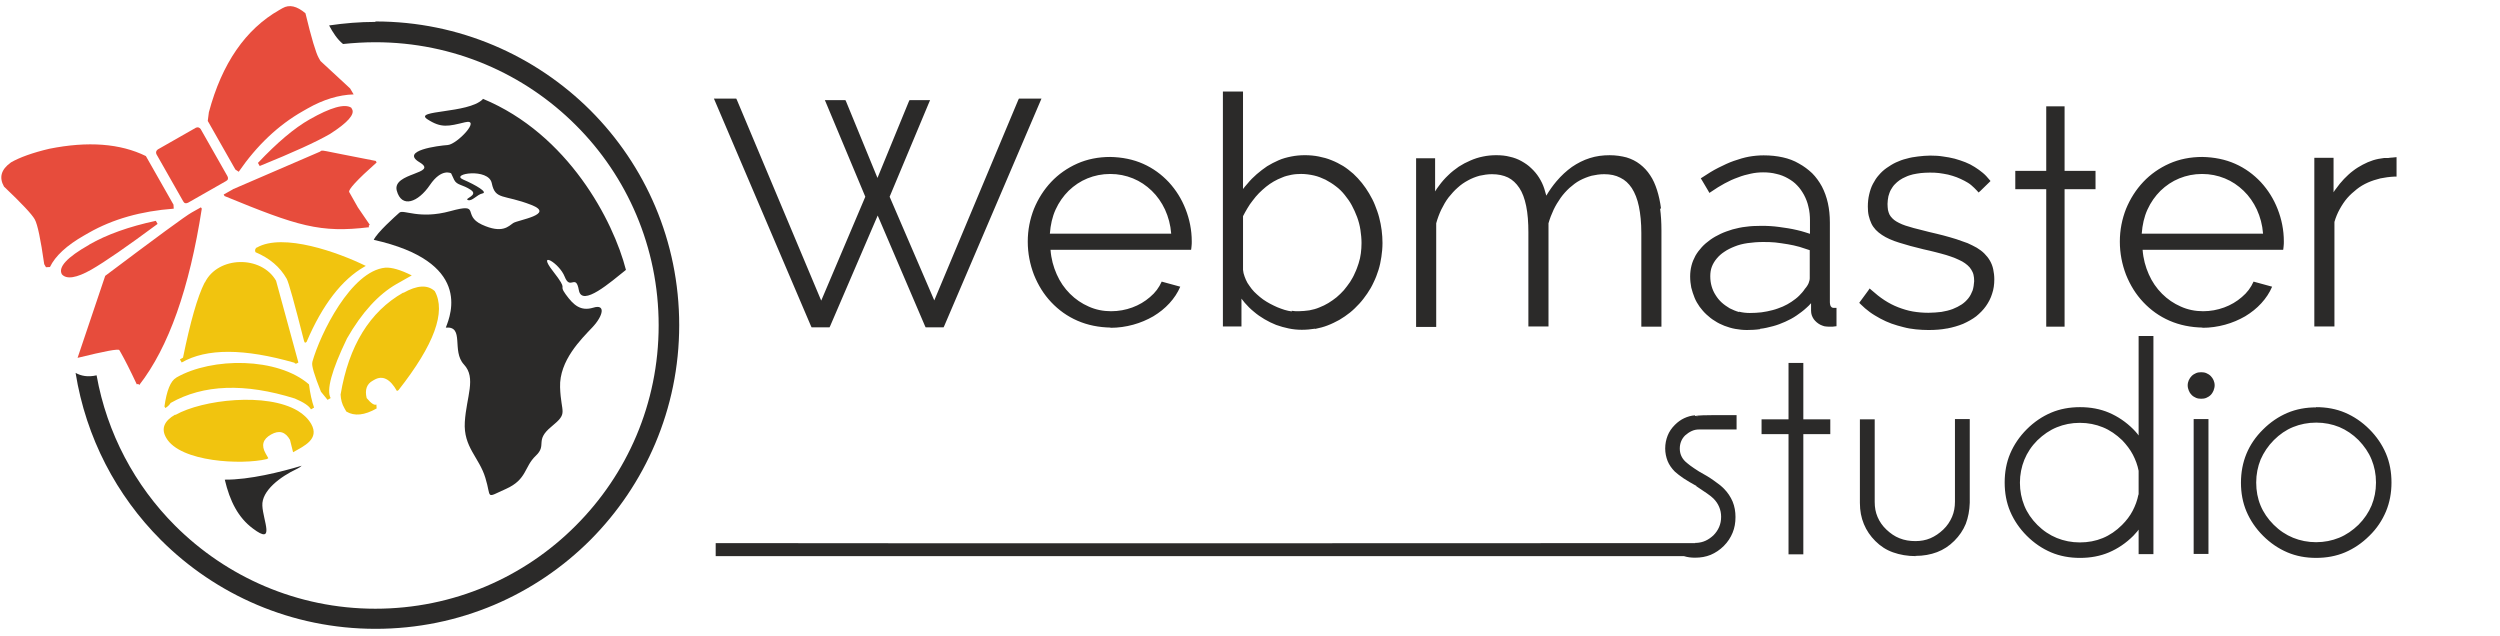
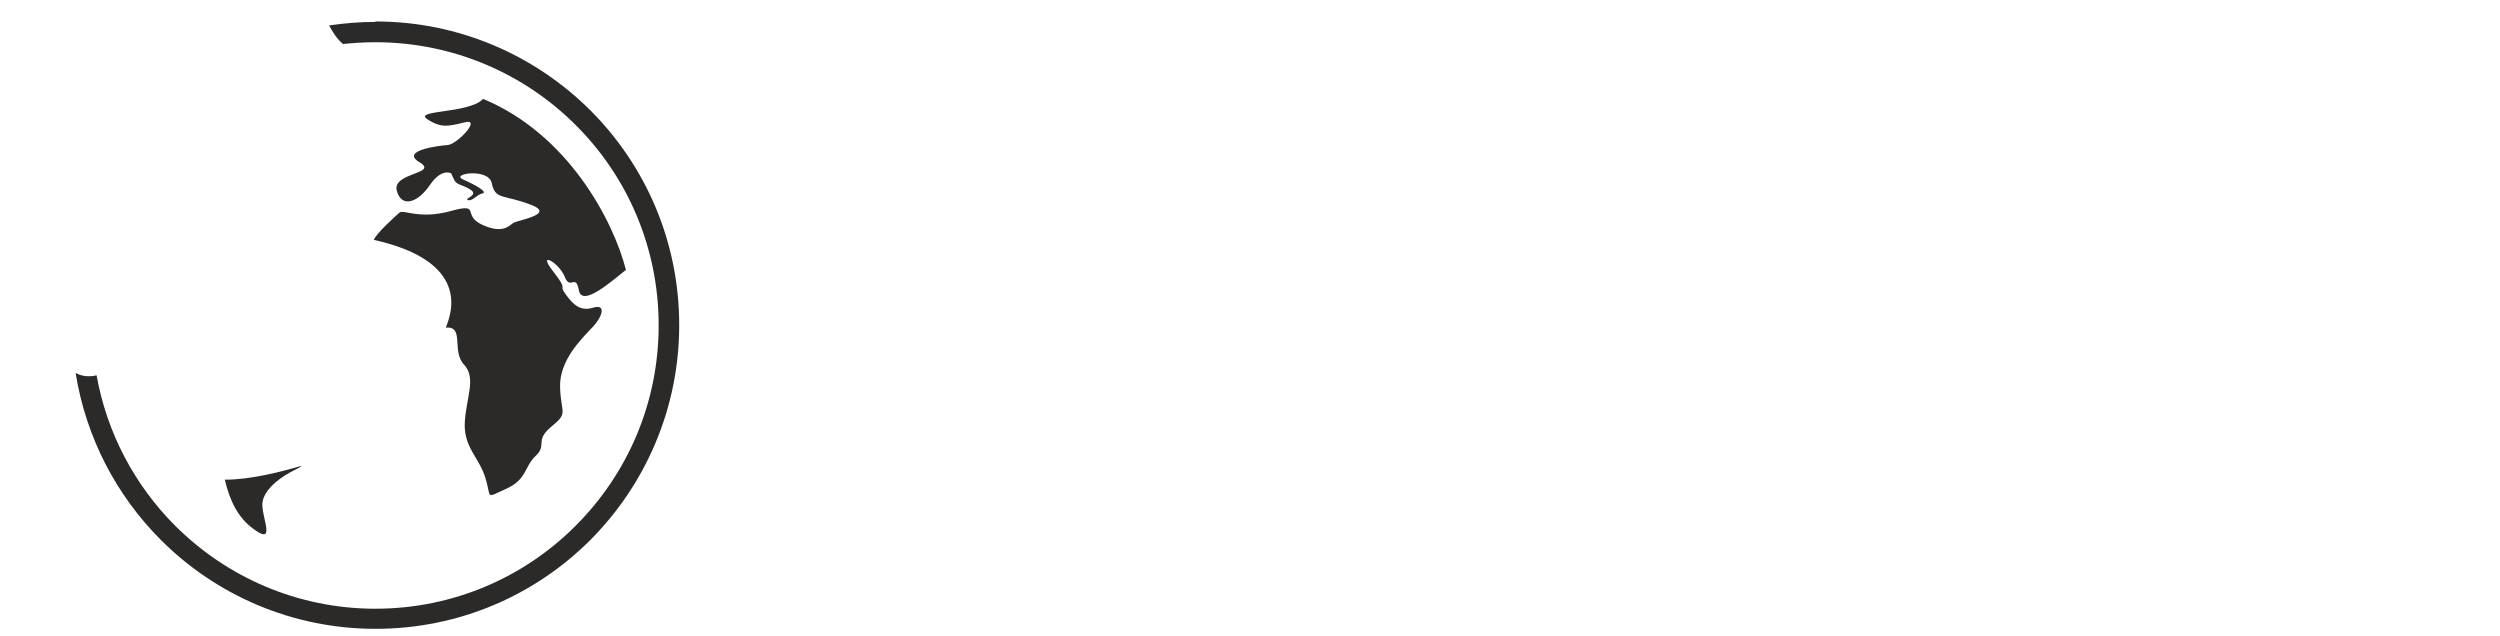
<svg xmlns="http://www.w3.org/2000/svg" xml:space="preserve" width="110px" height="28px" style="shape-rendering:geometricPrecision; text-rendering:geometricPrecision; image-rendering:optimizeQuality; fill-rule:evenodd; clip-rule:evenodd" viewBox="0 0 11.311 2.847">
  <defs>
    <style type="text/css">
   
    .fil0 {fill:none}
    .fil1 {fill:#2B2A29;fill-rule:nonzero}
    .fil2 {fill:#E74C3C;fill-rule:nonzero}
    .fil3 {fill:#F1C40F;fill-rule:nonzero}
   
  </style>
  </defs>
  <g id="Слой_x0020_1">
    <g id="_594791496">
-       <rect id="_597013440" class="fil0" width="11.311" height="2.847" />
      <path id="_597012936" class="fil1" d="M2.185 0.431c0.386,0.16 0.59,0.552 0.647,0.774 -0.068,0.054 -0.199,0.17 -0.213,0.092 -0.014,-0.078 -0.039,0.003 -0.064,-0.061 -0.025,-0.064 -0.128,-0.121 -0.053,-0.025 0.075,0.096 0.021,0.054 0.057,0.104 0.036,0.05 0.068,0.078 0.125,0.061 0.057,-0.018 0.046,0.036 -0.004,0.089 -0.05,0.053 -0.15,0.15 -0.146,0.271 0.004,0.121 0.039,0.114 -0.039,0.178 -0.078,0.064 -0.018,0.082 -0.071,0.132 -0.053,0.05 -0.039,0.107 -0.135,0.15 -0.096,0.043 -0.064,0.043 -0.093,-0.05 -0.028,-0.093 -0.1,-0.139 -0.093,-0.253 0.007,-0.114 0.053,-0.199 -0.004,-0.26 -0.057,-0.061 0.004,-0.174 -0.082,-0.167 0.025,-0.063 0.116,-0.298 -0.326,-0.397 0.015,-0.033 0.097,-0.106 0.116,-0.123 0.019,-0.016 0.089,0.032 0.231,-0.007 0.142,-0.039 0.05,0.018 0.142,0.061 0.093,0.043 0.121,0.007 0.142,-0.007 0.021,-0.014 0.192,-0.039 0.082,-0.082 -0.126,-0.049 -0.163,-0.021 -0.179,-0.098 -0.014,-0.071 -0.19,-0.043 -0.13,-0.017 0.06,0.026 0.113,0.058 0.088,0.063 -0.025,0.005 -0.047,0.037 -0.066,0.03 -0.019,-0.007 0.05,-0.021 0.013,-0.046 -0.037,-0.025 -0.062,-0.02 -0.075,-0.045 -0.012,-0.025 -0.014,-0.03 -0.014,-0.03 0,0 -0.043,-0.025 -0.096,0.053 -0.053,0.078 -0.128,0.107 -0.15,0.025 -0.021,-0.082 0.192,-0.075 0.103,-0.128 -0.089,-0.053 0.085,-0.075 0.128,-0.078 0.043,-0.004 0.153,-0.121 0.078,-0.103 -0.075,0.018 -0.107,0.028 -0.171,-0.014 -0.063,-0.042 0.184,-0.025 0.25,-0.089l-2.90814e-005 2.90814e-005zm-1.168 1.723c0.023,0.098 0.061,0.172 0.127,0.221 0.103,0.078 0.046,-0.036 0.043,-0.103 -0.004,-0.068 0.082,-0.132 0.157,-0.167 0.009,-0.004 0.016,-0.009 0.021,-0.014 -0.093,0.028 -0.237,0.064 -0.347,0.063l2.90814e-005 0zm0.682 -2.073c0.379,0 0.723,0.154 0.972,0.402 0.249,0.249 0.402,0.592 0.402,0.972 0,0.379 -0.154,0.723 -0.402,0.972 -0.249,0.249 -0.592,0.402 -0.972,0.402 -0.379,0 -0.723,-0.154 -0.971,-0.402 -0.201,-0.201 -0.339,-0.463 -0.386,-0.756 0.025,0.014 0.056,0.02 0.095,0.011l2.90814e-005 0c0.047,0.263 0.174,0.499 0.355,0.68 0.232,0.232 0.553,0.376 0.906,0.376 0.354,0 0.675,-0.143 0.907,-0.376 0.232,-0.232 0.375,-0.552 0.375,-0.906 0,-0.354 -0.143,-0.675 -0.375,-0.906 -0.232,-0.232 -0.553,-0.375 -0.907,-0.375 -0.049,0 -0.098,0.003 -0.146,0.008 -0.026,-0.021 -0.046,-0.052 -0.063,-0.084 0.068,-0.01 0.138,-0.016 0.209,-0.016z" />
-       <path id="_597012984" class="fil1" d="M3.716 1.343l0.199 -0.469 -0.177 -0.423 -0.006 -0.014 0.015 0 0.071 0 0.007 0 0.003 0.006 0.142 0.346 0.142 -0.346 0.003 -0.006 0.007 0 0.071 0 0.015 0 -0.006 0.014 -0.177 0.423 0.202 0.469 0.38 -0.907 0.003 -0.006 0.007 0 0.08 0 0.015 0 -0.006 0.014 -0.434 1.015 -0.003 0.006 -0.007 0 -0.067 0 -0.007 0 -0.003 -0.006 -0.214 -0.5 -0.215 0.5 -0.003 0.006 -0.007 0 -0.067 0 -0.007 0 -0.003 -0.006 -0.433 -1.015 -0.006 -0.014 0.015 0 0.079 0 0.007 0 0.003 0.006 0.381 0.907 -5.81629e-005 2.90814e-005zm3.96 0.84c-0.023,-0.013 -0.043,-0.024 -0.059,-0.035 -0.016,-0.011 -0.029,-0.021 -0.039,-0.03 -0.015,-0.015 -0.026,-0.031 -0.033,-0.048 -0.007,-0.018 -0.011,-0.037 -0.011,-0.057 0,-0.021 0.004,-0.04 0.011,-0.058 0.007,-0.018 0.018,-0.034 0.033,-0.049 0.013,-0.013 0.027,-0.023 0.042,-0.03 0.015,-0.007 0.032,-0.012 0.049,-0.013l0 0.003c0.014,-0.003 0.052,-0.004 0.091,-0.004 0.018,0 0.054,5.81629e-005 0.076,0l0.015 2.90814e-005 0.006 0 0 0.006 0 0.053 0 0.006 -0.006 0c-0.023,0 -0.051,-5.81629e-005 -0.082,-0 -0.029,-0 -0.057,-0 -0.082,-0 -0.011,-5.81629e-005 -0.022,0.002 -0.033,0.007 -0.011,0.005 -0.021,0.012 -0.03,0.02 -0.008,0.008 -0.014,0.017 -0.018,0.027 -0.004,0.01 -0.006,0.021 -0.006,0.032 0,0.023 0.008,0.042 0.024,0.058l0 2.90814e-005c0.005,0.005 0.013,0.011 0.023,0.019 0.011,0.008 0.024,0.017 0.04,0.027 0.026,0.014 0.049,0.028 0.067,0.041 0.019,0.013 0.034,0.025 0.045,0.036l2.90814e-005 2.90814e-005c0.018,0.018 0.031,0.038 0.04,0.059 0.009,0.022 0.013,0.045 0.013,0.07 0,0.026 -0.004,0.049 -0.013,0.071 -0.009,0.022 -0.022,0.042 -0.04,0.06 -0.018,0.018 -0.038,0.031 -0.059,0.04 -0.022,0.009 -0.045,0.013 -0.071,0.013 -0.018,0 -0.034,-0.002 -0.05,-0.007l-4.381 0 0 -0.059c1.513,0.002 2.937,5.81629e-005 4.432,5.81629e-005l0 -0.001 0.006 -0c0.015,-0.001 0.028,-0.004 0.041,-0.01 0.013,-0.006 0.024,-0.014 0.035,-0.024 0.011,-0.011 0.02,-0.024 0.026,-0.038 0.006,-0.014 0.009,-0.029 0.009,-0.046 0,-0.016 -0.003,-0.031 -0.009,-0.045 -0.006,-0.014 -0.014,-0.026 -0.026,-0.038l-2.90814e-005 -2.90814e-005c-0.006,-0.006 -0.016,-0.014 -0.029,-0.023 -0.013,-0.009 -0.029,-0.02 -0.049,-0.033l5.81629e-005 -2.90814e-005zm-0.001 -0.315c0.003,-8.72443e-005 0.007,-0 0.012,-0 -0.007,-0.001 -0.012,-0.001 -0.012,0zm0.417 0.013l0 -0.249 0 -0.006 0.006 0 0.055 0 0.006 0 0 0.006 0 0.249 0.116 0 0.006 0 0 0.006 0 0.055 0 0.006 -0.006 0 -0.116 0 0 0.538 0 0.006 -0.006 0 -0.055 0 -0.006 0 0 -0.006 0 -0.538 -0.116 0 -0.006 0 0 -0.006 0 -0.055 0 -0.006 0.006 0 0.116 0zm0.576 0.619c-0.038,0 -0.072,-0.006 -0.103,-0.017 -0.031,-0.011 -0.057,-0.028 -0.08,-0.051l-2.90814e-005 2.90814e-005c-0.023,-0.023 -0.04,-0.048 -0.052,-0.077 -0.012,-0.029 -0.018,-0.06 -0.018,-0.095l-2.90814e-005 -0 0 -0.373 0 -0.006 0.006 0 0.055 0 0.006 0 0 0.006 0 0.368c0,0.025 0.004,0.047 0.013,0.068 0.009,0.021 0.022,0.04 0.04,0.057l2.90814e-005 2.90814e-005c0.018,0.017 0.038,0.031 0.059,0.039 0.022,0.009 0.046,0.013 0.072,0.013 0.024,0 0.047,-0.004 0.068,-0.013 0.021,-0.009 0.04,-0.022 0.058,-0.039l2.90814e-005 -2.90814e-005c0.018,-0.017 0.031,-0.037 0.04,-0.058 0.009,-0.021 0.013,-0.044 0.013,-0.068l0 -0.368 0 -0.006 0.006 0 0.055 0 0.006 0 0 0.006 0 0.373 -2.90814e-005 0c-0.001,0.034 -0.007,0.066 -0.018,0.095 -0.012,0.029 -0.029,0.054 -0.052,0.077 -0.023,0.023 -0.049,0.04 -0.078,0.051 -0.029,0.011 -0.062,0.017 -0.098,0.017l8.72443e-005 0zm1.069 -0.009l-0.055 0 -0.006 0 0 -0.006 0 -0.105c-0.002,0.003 -0.004,0.005 -0.006,0.008 -0.006,0.007 -0.012,0.014 -0.018,0.02l-2.90814e-005 2.90814e-005c-0.033,0.033 -0.07,0.058 -0.11,0.075 -0.04,0.017 -0.084,0.025 -0.131,0.025 -0.047,0 -0.091,-0.008 -0.131,-0.025 -0.04,-0.017 -0.077,-0.042 -0.11,-0.075l-2.90814e-005 -2.90814e-005c-0.033,-0.033 -0.058,-0.07 -0.075,-0.11 -0.017,-0.04 -0.025,-0.084 -0.025,-0.131 0,-0.047 0.008,-0.091 0.025,-0.131 0.017,-0.04 0.042,-0.077 0.075,-0.11l0 0c0.033,-0.033 0.07,-0.058 0.11,-0.075 0.04,-0.017 0.084,-0.025 0.131,-0.025 0.047,0 0.091,0.008 0.131,0.025l0 2.90814e-005c0.04,0.017 0.077,0.042 0.11,0.075l2.90814e-005 2.90814e-005c0.006,0.007 0.013,0.013 0.018,0.02 0.002,0.002 0.004,0.005 0.006,0.008l0 -0.444 0 -0.006 0.006 0 0.055 0 0.006 0 0 0.006 0 0.975 0 0.006 -0.006 0 -2.90814e-005 0zm-0.061 -0.27l0 -0.107c-0.005,-0.026 -0.014,-0.05 -0.026,-0.073 -0.012,-0.023 -0.029,-0.045 -0.048,-0.065l0 0c-0.027,-0.026 -0.056,-0.046 -0.088,-0.059 -0.032,-0.013 -0.066,-0.02 -0.104,-0.02 -0.038,0 -0.072,0.007 -0.104,0.02 -0.032,0.013 -0.061,0.033 -0.088,0.059l-2.90814e-005 0c-0.026,0.026 -0.046,0.056 -0.059,0.088 -0.013,0.032 -0.02,0.067 -0.02,0.104 0,0.037 0.007,0.072 0.02,0.104 0.013,0.032 0.033,0.061 0.059,0.087 0.026,0.026 0.056,0.046 0.088,0.059 0.032,0.013 0.067,0.02 0.104,0.02 0.075,0 0.138,-0.026 0.191,-0.079 0.02,-0.02 0.036,-0.041 0.048,-0.064 0.012,-0.023 0.021,-0.047 0.026,-0.073l2.90814e-005 2.90814e-005zm0.316 -0.335l0 0.598 0 0.006 -0.006 0 -0.055 0 -0.006 0 0 -0.006 0 -0.598 0 -0.006 0.006 0 0.055 0 0.006 0 0 0.006zm-0.033 -0.218c0.008,0 0.016,0.001 0.023,0.004 0.007,0.003 0.014,0.007 0.02,0.013 0.006,0.006 0.01,0.012 0.013,0.019 0.003,0.007 0.005,0.015 0.005,0.023 0,0.008 -0.002,0.016 -0.005,0.024 -0.003,0.007 -0.007,0.014 -0.013,0.02 -0.006,0.006 -0.013,0.01 -0.02,0.013 -0.007,0.003 -0.015,0.004 -0.023,0.004 -0.008,0 -0.016,-0.001 -0.023,-0.004 -0.007,-0.003 -0.014,-0.007 -0.02,-0.013 -0.006,-0.006 -0.01,-0.012 -0.013,-0.02 -0.003,-0.007 -0.005,-0.015 -0.005,-0.024 0,-0.008 0.002,-0.016 0.005,-0.023 0.003,-0.007 0.008,-0.014 0.013,-0.019 0.006,-0.006 0.013,-0.01 0.02,-0.013 0.007,-0.003 0.015,-0.004 0.023,-0.004l-2.90814e-005 -2.90814e-005zm0.52 0.158c0.047,0 0.091,0.008 0.131,0.025 0.04,0.017 0.077,0.042 0.11,0.075l2.90814e-005 0c0.033,0.033 0.058,0.07 0.075,0.11 0.017,0.04 0.025,0.084 0.025,0.131 0,0.047 -0.008,0.09 -0.025,0.131 -0.017,0.04 -0.041,0.077 -0.075,0.11l-2.90814e-005 0c-0.033,0.033 -0.07,0.058 -0.11,0.075 -0.04,0.017 -0.084,0.025 -0.131,0.025 -0.047,0 -0.09,-0.008 -0.13,-0.025 -0.04,-0.017 -0.077,-0.042 -0.11,-0.075 -0.033,-0.033 -0.058,-0.07 -0.075,-0.11 -0.017,-0.04 -0.025,-0.084 -0.025,-0.13 0,-0.094 0.033,-0.175 0.1,-0.241l2.90814e-005 0c0.033,-0.033 0.07,-0.058 0.11,-0.075 0.04,-0.017 0.084,-0.025 0.13,-0.025zm0 0.07c-0.037,0 -0.072,0.007 -0.104,0.02 -0.032,0.013 -0.061,0.033 -0.087,0.059 -0.026,0.026 -0.046,0.056 -0.06,0.088 -0.013,0.032 -0.02,0.067 -0.02,0.104 0,0.075 0.026,0.138 0.079,0.191 0.026,0.026 0.056,0.046 0.088,0.059 0.032,0.013 0.067,0.02 0.104,0.02 0.037,0 0.072,-0.007 0.104,-0.02 0.032,-0.013 0.061,-0.033 0.088,-0.059l-2.90814e-005 0c0.026,-0.026 0.046,-0.056 0.059,-0.087 0.013,-0.032 0.02,-0.066 0.02,-0.104 0,-0.038 -0.007,-0.072 -0.02,-0.104 -0.013,-0.032 -0.033,-0.061 -0.059,-0.088l-2.90814e-005 0c-0.026,-0.026 -0.056,-0.046 -0.087,-0.059 -0.032,-0.013 -0.067,-0.02 -0.104,-0.02l-2.90814e-005 2.90814e-005zm-5.455 -0.429c0.036,-0 0.07,-0.005 0.103,-0.014 0.033,-0.009 0.063,-0.022 0.091,-0.038 0.028,-0.017 0.052,-0.036 0.073,-0.059 0.021,-0.023 0.037,-0.047 0.049,-0.075l-0.084 -0.023c-0.012,0.027 -0.029,0.05 -0.053,0.07 -0.023,0.02 -0.05,0.036 -0.08,0.047 -0.03,0.011 -0.062,0.017 -0.096,0.017 -0.036,-0 -0.07,-0.007 -0.101,-0.021 -0.032,-0.014 -0.06,-0.033 -0.085,-0.058 -0.025,-0.025 -0.045,-0.054 -0.06,-0.088 -0.015,-0.034 -0.025,-0.07 -0.028,-0.111l0.636 0c0.001,-0.003 0.001,-0.009 0.002,-0.016 0.001,-0.007 0.001,-0.015 0.001,-0.022 -0,-0.051 -0.01,-0.1 -0.028,-0.146 -0.018,-0.046 -0.043,-0.086 -0.076,-0.122 -0.033,-0.035 -0.071,-0.063 -0.116,-0.083 -0.045,-0.02 -0.095,-0.03 -0.149,-0.031 -0.054,0 -0.104,0.01 -0.149,0.03 -0.045,0.02 -0.085,0.048 -0.118,0.083 -0.033,0.035 -0.059,0.076 -0.078,0.122 -0.018,0.046 -0.028,0.095 -0.028,0.148 0,0.053 0.01,0.103 0.028,0.15 0.019,0.047 0.044,0.088 0.078,0.124 0.034,0.036 0.073,0.064 0.119,0.084 0.046,0.02 0.096,0.03 0.15,0.031l5.81629e-005 2.90814e-005zm-0.274 -0.426c0.003,-0.04 0.011,-0.076 0.026,-0.109 0.015,-0.033 0.035,-0.061 0.059,-0.085 0.025,-0.024 0.053,-0.043 0.085,-0.056 0.032,-0.013 0.066,-0.02 0.103,-0.02 0.037,0 0.071,0.007 0.103,0.02 0.032,0.013 0.06,0.032 0.085,0.056 0.025,0.024 0.045,0.053 0.06,0.085 0.015,0.033 0.025,0.069 0.028,0.109l-0.549 0zm5.214 0.426c0.036,-0 0.07,-0.005 0.103,-0.014 0.033,-0.009 0.063,-0.022 0.091,-0.038 0.028,-0.017 0.052,-0.036 0.073,-0.059 0.021,-0.023 0.037,-0.047 0.049,-0.075l-0.084 -0.023c-0.012,0.027 -0.029,0.05 -0.053,0.07 -0.023,0.02 -0.05,0.036 -0.08,0.047 -0.03,0.011 -0.062,0.017 -0.095,0.017 -0.036,-0 -0.07,-0.007 -0.101,-0.021 -0.032,-0.014 -0.06,-0.033 -0.085,-0.058 -0.025,-0.025 -0.045,-0.054 -0.06,-0.088 -0.015,-0.034 -0.025,-0.07 -0.028,-0.111l0.636 0c0.001,-0.003 0.001,-0.009 0.002,-0.016 0.001,-0.007 0.001,-0.015 0.001,-0.022 -0,-0.051 -0.01,-0.1 -0.028,-0.146 -0.018,-0.046 -0.043,-0.086 -0.076,-0.122 -0.033,-0.035 -0.071,-0.063 -0.116,-0.083 -0.045,-0.02 -0.095,-0.03 -0.149,-0.031 -0.054,0 -0.104,0.01 -0.149,0.03 -0.045,0.02 -0.085,0.048 -0.118,0.083 -0.033,0.035 -0.059,0.076 -0.078,0.122 -0.018,0.046 -0.028,0.095 -0.028,0.148 0,0.053 0.01,0.103 0.028,0.15 0.019,0.047 0.044,0.088 0.078,0.124 0.034,0.036 0.073,0.064 0.119,0.084 0.046,0.02 0.096,0.03 0.15,0.031l-2.90814e-005 2.90814e-005zm-0.274 -0.426c0.003,-0.04 0.011,-0.076 0.026,-0.109 0.015,-0.033 0.035,-0.061 0.059,-0.085 0.025,-0.024 0.053,-0.043 0.085,-0.056 0.032,-0.013 0.066,-0.02 0.103,-0.02 0.037,0 0.071,0.007 0.103,0.02 0.032,0.013 0.06,0.032 0.085,0.056 0.025,0.024 0.045,0.053 0.06,0.085 0.015,0.033 0.025,0.069 0.028,0.109l-0.549 0 2.90814e-005 0zm-3.74 0.43c-0.019,0.003 -0.039,0.005 -0.06,0.005l-8.72443e-005 0c-0.02,-0 -0.04,-0.002 -0.059,-0.006 -0.019,-0.004 -0.038,-0.009 -0.057,-0.016l-2.90814e-005 0c-0.018,-0.007 -0.036,-0.016 -0.053,-0.026 -0.017,-0.01 -0.033,-0.021 -0.048,-0.034 -0.015,-0.012 -0.029,-0.026 -0.041,-0.04 -0.005,-0.006 -0.01,-0.012 -0.015,-0.019l0 0.116 0 0.01 -0.01 0 -0.064 0 -0.01 0 0 -0.01 0 -1.043 0 -0.01 0.01 0 0.071 0 0.01 0 0 0.01 0 0.431c0.006,-0.008 0.013,-0.016 0.02,-0.024 0.013,-0.016 0.027,-0.03 0.042,-0.043l2.90814e-005 0c0.015,-0.013 0.031,-0.025 0.047,-0.036 0.016,-0.01 0.034,-0.019 0.052,-0.027l0 0c0.018,-0.008 0.037,-0.013 0.057,-0.017 0.02,-0.004 0.04,-0.006 0.062,-0.006l5.81629e-005 0c0.022,0 0.043,0.002 0.063,0.006 0.02,0.004 0.039,0.009 0.058,0.017l2.90814e-005 0c0.018,0.007 0.035,0.016 0.052,0.026 0.016,0.01 0.031,0.022 0.046,0.035 0.014,0.013 0.027,0.027 0.039,0.042 0.012,0.015 0.023,0.031 0.033,0.048l-2.90814e-005 0c0.01,0.017 0.019,0.034 0.026,0.052 0.007,0.018 0.014,0.036 0.019,0.056 0.01,0.038 0.015,0.077 0.015,0.116l-2.90814e-005 2.90814e-005c-0,0.021 -0.002,0.042 -0.005,0.062 -0.003,0.02 -0.007,0.04 -0.013,0.059 -0.006,0.019 -0.013,0.038 -0.022,0.056 -0.008,0.018 -0.018,0.035 -0.029,0.051 -0.011,0.016 -0.023,0.032 -0.036,0.046 -0.013,0.014 -0.027,0.028 -0.042,0.04l-2.90814e-005 2.90814e-005c-0.015,0.012 -0.031,0.023 -0.048,0.033l0 2.90814e-005c-0.017,0.009 -0.034,0.018 -0.053,0.025l2.90814e-005 2.90814e-005c-0.018,0.007 -0.037,0.012 -0.057,0.016l-0 -2.90814e-005zm-0.106 -0.081c0.01,0.002 0.021,0.002 0.031,0.002l0 2.90814e-005c0.017,-0 0.033,-0.002 0.049,-0.004 0.016,-0.003 0.031,-0.007 0.045,-0.013l2.90814e-005 -2.90814e-005c0.015,-0.006 0.028,-0.012 0.041,-0.02 0.013,-0.008 0.026,-0.017 0.037,-0.026l0 0c0.012,-0.01 0.023,-0.021 0.033,-0.032 0.01,-0.012 0.019,-0.024 0.028,-0.037l2.90814e-005 0c0.008,-0.013 0.016,-0.026 0.022,-0.041 0.007,-0.014 0.012,-0.029 0.017,-0.044l-2.90814e-005 -2.90814e-005c0.005,-0.015 0.008,-0.03 0.01,-0.045 0.002,-0.015 0.003,-0.031 0.003,-0.046l2.90814e-005 0c-0,-0.02 -0.002,-0.04 -0.005,-0.06 -0.003,-0.02 -0.008,-0.039 -0.015,-0.058 -0.007,-0.019 -0.015,-0.036 -0.024,-0.053 -0.009,-0.017 -0.02,-0.032 -0.032,-0.047l-2.90814e-005 -5.81629e-005c-0.012,-0.015 -0.025,-0.028 -0.04,-0.039 -0.014,-0.011 -0.03,-0.021 -0.047,-0.03 -0.017,-0.008 -0.034,-0.015 -0.052,-0.019 -0.018,-0.004 -0.038,-0.007 -0.058,-0.007 -0.015,0 -0.03,0.001 -0.045,0.004 -0.014,0.003 -0.028,0.006 -0.041,0.012l-2.90814e-005 2.90814e-005c-0.013,0.005 -0.026,0.011 -0.038,0.018 -0.012,0.007 -0.024,0.015 -0.035,0.024l-2.90814e-005 2.90814e-005c-0.011,0.009 -0.022,0.019 -0.032,0.029 -0.01,0.01 -0.019,0.021 -0.028,0.033l0 -2.90814e-005c-0.009,0.011 -0.017,0.023 -0.024,0.035l-2.90814e-005 -2.90814e-005c-0.007,0.012 -0.014,0.024 -0.02,0.036l0 0.243c0.001,0.01 0.003,0.02 0.007,0.03 0.003,0.01 0.008,0.019 0.013,0.029l2.90814e-005 5.81629e-005c0.006,0.009 0.012,0.018 0.019,0.027l-2.90814e-005 0c0.007,0.009 0.015,0.017 0.024,0.025l8.72443e-005 2.90814e-005c0.009,0.008 0.018,0.016 0.028,0.023l2.90814e-005 0c0.01,0.007 0.02,0.013 0.031,0.019l0 0c0.011,0.006 0.022,0.011 0.033,0.016 0.011,0.005 0.022,0.008 0.033,0.012 0.011,0.003 0.022,0.006 0.033,0.007l5.81629e-005 2.90814e-005zm1.667 -0.462c0.004,0.03 0.006,0.062 0.006,0.097l2.90814e-005 0 0 0.427 0 0.01 -0.01 0 -0.071 0 -0.01 0 0 -0.01 0 -0.414c0,-0.046 -0.004,-0.086 -0.011,-0.12 -0.007,-0.034 -0.018,-0.061 -0.032,-0.083 -0.014,-0.021 -0.031,-0.037 -0.052,-0.047 -0.021,-0.011 -0.045,-0.016 -0.073,-0.016 -0.02,0 -0.039,0.003 -0.057,0.007 -0.018,0.005 -0.036,0.012 -0.053,0.021 -0.017,0.009 -0.032,0.021 -0.047,0.034 -0.014,0.013 -0.028,0.028 -0.04,0.045l-2.90814e-005 2.90814e-005c-0.012,0.017 -0.023,0.035 -0.032,0.054 -0.009,0.019 -0.017,0.04 -0.023,0.061l0 0.457 0 0.01 -0.01 0 -0.071 0 -0.01 0 0 -0.01 0 -0.414 2.90814e-005 0c0,-0.047 -0.003,-0.087 -0.01,-0.121 -0.007,-0.034 -0.017,-0.061 -0.031,-0.082l-2.90814e-005 -2.90814e-005c-0.014,-0.021 -0.031,-0.037 -0.051,-0.047 -0.021,-0.01 -0.045,-0.015 -0.073,-0.015l-2.90814e-005 0c-0.019,0 -0.038,0.003 -0.056,0.007 -0.018,0.005 -0.036,0.012 -0.052,0.021l0 2.90814e-005c-0.017,0.009 -0.033,0.02 -0.047,0.033 -0.015,0.013 -0.028,0.028 -0.041,0.044l0 0c-0.013,0.017 -0.023,0.035 -0.033,0.055 -0.009,0.019 -0.017,0.04 -0.023,0.062l0 0.459 0 0.01 -0.01 0 -0.071 0 -0.01 0 0 -0.01 0 -0.743 0 -0.01 0.01 0 0.066 0 0.01 0 0 0.01 0 0.14c0.005,-0.009 0.011,-0.017 0.017,-0.025 0.013,-0.018 0.027,-0.034 0.042,-0.048 0.015,-0.015 0.031,-0.027 0.048,-0.039 0.017,-0.011 0.034,-0.02 0.053,-0.028 0.018,-0.008 0.037,-0.014 0.057,-0.018 0.019,-0.004 0.039,-0.006 0.06,-0.006l2.90814e-005 2.90814e-005c0.022,0 0.042,0.002 0.061,0.007 0.019,0.004 0.037,0.011 0.053,0.02l5.81629e-005 2.90814e-005c0.016,0.009 0.031,0.019 0.044,0.032 0.013,0.012 0.025,0.026 0.035,0.042l2.90814e-005 0c0.01,0.016 0.018,0.032 0.024,0.051 0.003,0.01 0.006,0.02 0.009,0.031 0.014,-0.024 0.03,-0.046 0.046,-0.065 0.022,-0.026 0.045,-0.047 0.07,-0.065 0.025,-0.017 0.052,-0.031 0.081,-0.04 0.028,-0.009 0.058,-0.013 0.09,-0.013l2.90814e-005 2.90814e-005c0.028,0 0.053,0.004 0.076,0.01 0.023,0.007 0.043,0.017 0.061,0.031 0.018,0.014 0.033,0.03 0.046,0.05 0.013,0.019 0.023,0.042 0.031,0.067l0 5.81629e-005c0.008,0.025 0.014,0.053 0.018,0.083l0 2.90814e-005zm0.453 0.545c-0.02,0.003 -0.041,0.004 -0.061,0.004l-2.90814e-005 -2.90814e-005c-0.018,-0 -0.035,-0.002 -0.052,-0.005 -0.017,-0.003 -0.033,-0.008 -0.049,-0.014l-5.81629e-005 0c-0.015,-0.006 -0.03,-0.013 -0.043,-0.022 -0.014,-0.008 -0.026,-0.018 -0.038,-0.029 -0.012,-0.011 -0.022,-0.023 -0.031,-0.035 -0.009,-0.013 -0.017,-0.026 -0.023,-0.041l0 -8.72443e-005c-0.006,-0.015 -0.011,-0.03 -0.015,-0.046 -0.003,-0.016 -0.005,-0.032 -0.005,-0.05l0 -5.81629e-005c0,-0.017 0.002,-0.033 0.006,-0.049 0.004,-0.016 0.01,-0.03 0.018,-0.045l2.90814e-005 -0c0.008,-0.014 0.018,-0.027 0.029,-0.039 0.011,-0.012 0.024,-0.023 0.038,-0.033l0 -2.90814e-005c0.014,-0.01 0.03,-0.019 0.047,-0.027 0.017,-0.008 0.035,-0.014 0.054,-0.02l2.90814e-005 0c0.019,-0.005 0.04,-0.01 0.061,-0.012 0.021,-0.003 0.043,-0.004 0.067,-0.004l2.90814e-005 -2.90814e-005c0.013,0 0.027,0 0.041,0.001 0.014,0.001 0.028,0.002 0.041,0.004l0 0c0.014,0.002 0.027,0.004 0.041,0.006 0.013,0.002 0.027,0.005 0.04,0.008l2.90814e-005 0c0.013,0.003 0.025,0.006 0.037,0.01 0.007,0.002 0.015,0.005 0.022,0.007l0 -0.059 2.90814e-005 0c-0,-0.023 -0.002,-0.044 -0.007,-0.063 -0.004,-0.019 -0.011,-0.037 -0.02,-0.054 -0.009,-0.016 -0.019,-0.031 -0.031,-0.043 -0.012,-0.013 -0.026,-0.023 -0.042,-0.032l-2.90814e-005 -2.90814e-005c-0.016,-0.009 -0.033,-0.016 -0.052,-0.02 -0.019,-0.005 -0.039,-0.007 -0.061,-0.007l0 2.90814e-005c-0.018,0 -0.037,0.002 -0.055,0.006 -0.019,0.004 -0.038,0.009 -0.058,0.017l-2.90814e-005 0c-0.02,0.007 -0.04,0.016 -0.06,0.027 -0.02,0.011 -0.04,0.023 -0.06,0.037l-0.009 0.006 -0.005 -0.009 -0.029 -0.049 -0.005 -0.008 0.008 -0.005c0.024,-0.016 0.048,-0.031 0.072,-0.043 0.024,-0.012 0.047,-0.023 0.07,-0.031l0 2.90814e-005c0.023,-0.008 0.046,-0.015 0.068,-0.019 0.023,-0.004 0.045,-0.006 0.067,-0.006l2.90814e-005 2.90814e-005c0.031,0 0.059,0.003 0.086,0.009 0.027,0.006 0.051,0.015 0.073,0.028l0 0c0.022,0.012 0.042,0.027 0.06,0.044 0.017,0.017 0.032,0.038 0.044,0.06 0.012,0.023 0.021,0.048 0.027,0.075 0.006,0.027 0.009,0.056 0.009,0.087l2.90814e-005 0 0 0.362c0,0.005 0.001,0.01 0.002,0.013 0.001,0.003 0.002,0.006 0.004,0.007l0 0c0.001,0.002 0.003,0.003 0.005,0.004 0.003,0.001 0.006,0.001 0.009,0.001l0.01 0 0 0.01 0 0.064 0 0.009 -0.009 0.001c-0.002,0 -0.005,0.001 -0.008,0.001l0 0c-0.003,0 -0.005,0 -0.008,0l0 -2.90814e-005c-0.005,0 -0.009,0 -0.012,0 -0.007,0 -0.013,-0.001 -0.019,-0.002 -0.006,-0.002 -0.012,-0.004 -0.018,-0.007l-8.72443e-005 -8.72443e-005c-0.006,-0.003 -0.011,-0.007 -0.016,-0.011 -0.005,-0.004 -0.009,-0.009 -0.013,-0.014l0 -2.90814e-005c-0.004,-0.006 -0.007,-0.012 -0.009,-0.018 -0.002,-0.006 -0.003,-0.013 -0.003,-0.02l-2.90814e-005 -0 0 -0.034c-0.007,0.008 -0.014,0.015 -0.021,0.021 -0.014,0.013 -0.029,0.024 -0.045,0.035l0 -2.90814e-005c-0.016,0.011 -0.033,0.02 -0.051,0.028 -0.018,0.008 -0.036,0.015 -0.055,0.02 -0.019,0.005 -0.039,0.01 -0.059,0.012l-2.90814e-005 5.81629e-005zm-0.096 -0.079c0.015,0.004 0.032,0.006 0.049,0.006l0 -2.90814e-005c0.018,0 0.036,-0.001 0.053,-0.003 0.017,-0.002 0.034,-0.006 0.05,-0.01 0.016,-0.004 0.031,-0.01 0.046,-0.016 0.014,-0.006 0.028,-0.014 0.04,-0.022l0 -8.72443e-005c0.012,-0.008 0.024,-0.017 0.034,-0.027 0.01,-0.01 0.019,-0.02 0.026,-0.031l0 -0 0 -0c0.004,-0.004 0.007,-0.009 0.01,-0.013 0.003,-0.004 0.005,-0.009 0.007,-0.013 0.002,-0.005 0.003,-0.009 0.004,-0.013 0.001,-0.004 0.001,-0.008 0.001,-0.011l0 -0.125c-0.015,-0.005 -0.031,-0.01 -0.046,-0.015 -0.018,-0.005 -0.036,-0.009 -0.054,-0.012l-2.90814e-005 2.90814e-005c-0.019,-0.003 -0.038,-0.006 -0.056,-0.008 -0.018,-0.002 -0.037,-0.002 -0.056,-0.002l0 -2.90814e-005c-0.024,0 -0.047,0.002 -0.069,0.005 -0.021,0.003 -0.041,0.008 -0.058,0.015 -0.018,0.007 -0.034,0.015 -0.047,0.024 -0.014,0.009 -0.025,0.019 -0.035,0.031 -0.01,0.012 -0.017,0.024 -0.022,0.037 -0.005,0.013 -0.007,0.028 -0.007,0.043 0,0.016 0.002,0.031 0.006,0.045 0.004,0.014 0.01,0.028 0.018,0.04l-2.90814e-005 2.90814e-005c0.008,0.013 0.017,0.024 0.028,0.034 0.011,0.01 0.023,0.018 0.036,0.026l2.90814e-005 0c0.014,0.007 0.028,0.013 0.043,0.017l0 -8.72443e-005zm0.941 0.076c-0.026,0.005 -0.053,0.007 -0.083,0.007l-2.90814e-005 2.90814e-005c-0.019,0 -0.039,-0.001 -0.058,-0.003 -0.019,-0.002 -0.038,-0.005 -0.056,-0.01l-2.90814e-005 0c-0.018,-0.004 -0.036,-0.01 -0.054,-0.016 -0.017,-0.006 -0.034,-0.014 -0.051,-0.023 -0.016,-0.009 -0.032,-0.018 -0.047,-0.029 -0.015,-0.011 -0.029,-0.023 -0.042,-0.036l-0.006 -0.006 0.005 -0.007 0.036 -0.049 0.006 -0.009 0.008 0.007c0.019,0.017 0.039,0.033 0.059,0.046 0.02,0.013 0.041,0.024 0.062,0.032l-2.90814e-005 2.90814e-005c0.021,0.008 0.043,0.015 0.066,0.019 0.023,0.004 0.047,0.006 0.071,0.006 0.021,0 0.041,-0.002 0.059,-0.004 0.018,-0.003 0.035,-0.007 0.051,-0.013 0.015,-0.006 0.029,-0.013 0.041,-0.021 0.012,-0.008 0.022,-0.018 0.03,-0.028l5.81629e-005 -8.72443e-005c0.008,-0.01 0.014,-0.022 0.019,-0.035 0.004,-0.013 0.006,-0.027 0.007,-0.042l-2.90814e-005 0c0,-0.011 -0.001,-0.021 -0.003,-0.029 -0.002,-0.009 -0.006,-0.016 -0.01,-0.023l-2.90814e-005 -8.72443e-005c-0.004,-0.007 -0.01,-0.014 -0.017,-0.02 -0.007,-0.006 -0.015,-0.012 -0.024,-0.017l-5.81629e-005 -2.90814e-005c-0.01,-0.005 -0.02,-0.01 -0.032,-0.015 -0.012,-0.005 -0.025,-0.009 -0.04,-0.014l2.90814e-005 0c-0.015,-0.004 -0.031,-0.009 -0.048,-0.013 -0.017,-0.004 -0.035,-0.009 -0.055,-0.013 -0.021,-0.005 -0.041,-0.01 -0.059,-0.015 -0.018,-0.005 -0.035,-0.01 -0.051,-0.015l-2.90814e-005 0c-0.016,-0.005 -0.03,-0.01 -0.043,-0.016l-2.90814e-005 2.90814e-005c-0.013,-0.006 -0.025,-0.012 -0.035,-0.019 -0.011,-0.007 -0.02,-0.015 -0.028,-0.023 -0.008,-0.009 -0.015,-0.018 -0.02,-0.029l2.90814e-005 -2.90814e-005c-0.005,-0.011 -0.009,-0.022 -0.012,-0.035 -0.003,-0.013 -0.004,-0.027 -0.004,-0.042l2.90814e-005 -2.90814e-005c0,-0.019 0.002,-0.037 0.006,-0.054 0.004,-0.017 0.009,-0.033 0.017,-0.048l2.90814e-005 -2.90814e-005c0.008,-0.015 0.016,-0.028 0.027,-0.04l2.90814e-005 0c0.01,-0.012 0.022,-0.023 0.035,-0.032l0 0c0.013,-0.009 0.027,-0.018 0.042,-0.025 0.015,-0.007 0.031,-0.013 0.048,-0.017l0 2.90814e-005c0.017,-0.005 0.034,-0.008 0.052,-0.01 0.018,-0.002 0.037,-0.004 0.056,-0.004l2.90814e-005 2.90814e-005c0.02,0 0.039,0.001 0.057,0.004 0.018,0.002 0.036,0.006 0.053,0.01 0.017,0.005 0.033,0.01 0.048,0.016 0.015,0.006 0.029,0.013 0.043,0.022l-2.90814e-005 2.90814e-005c0.013,0.008 0.025,0.017 0.036,0.026 0.011,0.009 0.021,0.02 0.029,0.03l0.006 0.007 -0.006 0.006 -0.04 0.039 -0.008 0.007 -0.007 -0.008c-0.008,-0.009 -0.017,-0.017 -0.026,-0.025 -0.009,-0.008 -0.02,-0.014 -0.031,-0.02l-2.90814e-005 0c-0.011,-0.006 -0.023,-0.011 -0.035,-0.016 -0.012,-0.005 -0.025,-0.008 -0.039,-0.012 -0.014,-0.003 -0.027,-0.005 -0.041,-0.007 -0.014,-0.002 -0.028,-0.002 -0.043,-0.002 -0.014,0 -0.027,0.001 -0.039,0.002 -0.012,0.001 -0.024,0.004 -0.036,0.006 -0.011,0.003 -0.022,0.006 -0.032,0.011 -0.01,0.004 -0.019,0.009 -0.028,0.015 -0.008,0.006 -0.016,0.012 -0.023,0.02 -0.007,0.007 -0.012,0.016 -0.017,0.024l0 0c-0.005,0.009 -0.008,0.019 -0.011,0.029 -0.002,0.011 -0.004,0.023 -0.004,0.035l2.90814e-005 0c0,0.01 0.001,0.019 0.002,0.027 0.002,0.008 0.004,0.015 0.007,0.021l2.90814e-005 0c0.003,0.006 0.008,0.012 0.013,0.017l-2.90814e-005 2.90814e-005c0.005,0.005 0.011,0.01 0.018,0.014 0.007,0.004 0.016,0.009 0.026,0.013 0.01,0.004 0.021,0.008 0.033,0.011 0.013,0.004 0.026,0.008 0.04,0.011 0.014,0.004 0.03,0.008 0.047,0.012l0 2.90814e-005c0.023,0.005 0.045,0.011 0.066,0.016 0.021,0.006 0.041,0.011 0.059,0.017l8.72443e-005 0c0.018,0.006 0.035,0.012 0.051,0.018l2.90814e-005 0c0.015,0.007 0.03,0.014 0.042,0.021l0 2.90814e-005c0.013,0.008 0.024,0.016 0.034,0.026 0.01,0.01 0.018,0.02 0.025,0.032l2.90814e-005 2.90814e-005c0.007,0.012 0.012,0.025 0.015,0.039 0.003,0.014 0.005,0.03 0.005,0.046l-2.90814e-005 2.90814e-005c-0,0.023 -0.003,0.045 -0.01,0.065 -0.006,0.02 -0.016,0.039 -0.028,0.056l0 0c-0.012,0.017 -0.027,0.032 -0.044,0.046 -0.017,0.013 -0.037,0.024 -0.059,0.034 -0.022,0.009 -0.046,0.016 -0.072,0.021l2.90814e-005 -0zm-0.296 -0.424l-2.90814e-005 -2.90814e-005m0.745 -0.289l0 -0.282 0 -0.01 0.01 0 0.063 0 0.01 0 0 0.01 0 0.282 0.13 0 0.01 0 0 0.01 0 0.063 0 0.01 -0.01 0 -0.13 0 0 0.612 0 0.01 -0.01 0 -0.063 0 -0.01 0 0 -0.01 0 -0.612 -0.13 0 -0.01 0 0 -0.01 0 -0.063 0 -0.01 0.01 0 0.13 0zm1.565 -0.06c0.002,-0 0.006,-0.001 0.009,-0.001l0.011 -0.001 0 0.011 0 0.067 0 0.01 -0.01 0c-0.022,0.001 -0.043,0.004 -0.063,0.008 -0.02,0.005 -0.039,0.011 -0.057,0.019l-2.90814e-005 2.90814e-005c-0.018,0.008 -0.035,0.018 -0.05,0.03 -0.015,0.012 -0.03,0.025 -0.043,0.04l0 0c-0.013,0.015 -0.024,0.032 -0.034,0.05 -0.01,0.018 -0.018,0.037 -0.024,0.058l0 0.463 0 0.01 -0.01 0 -0.071 0 -0.01 0 0 -0.01 0 -0.743 0 -0.01 0.01 0 0.067 0 0.01 0 0 0.01 0 0.146c0.003,-0.006 0.007,-0.011 0.011,-0.016 0.011,-0.016 0.023,-0.03 0.036,-0.044l2.90814e-005 -8.72443e-005c0.013,-0.013 0.026,-0.026 0.041,-0.037 0.014,-0.011 0.029,-0.02 0.044,-0.028 0.015,-0.008 0.031,-0.015 0.047,-0.02 0.016,-0.005 0.032,-0.008 0.049,-0.01l0.001 -8.72443e-005 0 0c0.005,0 0.01,-2.90814e-005 0.013,-0 0.004,-0 0.008,-0 0.012,-0.001l0 -2.90814e-005c0.004,-0 0.007,-0.001 0.011,-0.001l2.90814e-005 0 0 2.90814e-005z" />
-       <path id="_597013224" class="fil2" d="M1.053 0.841l0 0 -0.041 0.023 0.004 0.007c0.331,0.136 0.432,0.168 0.654,0.141 -0.003,-0.005 -0.002,-0.008 0.003,-0.011l-0.054 -0.079 -0.039 -0.069c-0.006,-0.01 0.035,-0.055 0.124,-0.134l-0.004 -0.007c-0.271,-0.052 -0.238,-0.051 -0.252,-0.042l-0.394 0.17 -8.72443e-005 0 5.81629e-005 -2.90814e-005zm0.225 -0.82l0 0 -0.014 0.008c-0.153,0.087 -0.26,0.242 -0.319,0.463l-0.005 0.039 0.125 0.22 0.015 0.01c0.082,-0.119 0.179,-0.211 0.29,-0.274l0.021 -0.012c0.072,-0.041 0.142,-0.062 0.209,-0.064l-0.016 -0.027 -0.134 -0.124 -0.008 -0.014c-0.013,-0.023 -0.033,-0.09 -0.06,-0.202 -0.039,-0.033 -0.073,-0.041 -0.104,-0.023l0 0 2.90814e-005 0zm0.123 0.503l0 0c-0.069,0.039 -0.147,0.105 -0.234,0.197l0.008 0.014c0.15,-0.061 0.256,-0.109 0.318,-0.145 0.08,-0.051 0.113,-0.089 0.1,-0.112l-0.004 -0.007c-0.03,-0.019 -0.093,-0.001 -0.188,0.053l-0 -8.72443e-005zm-0.515 0.038l0 0 -0.172 0.098c-0.008,0.006 -0.01,0.014 -0.006,0.022l0.121 0.213c0.005,0.009 0.012,0.011 0.022,0.006l0.172 -0.098c0.009,-0.005 0.011,-0.012 0.006,-0.022l-0.121 -0.213c-0.006,-0.008 -0.014,-0.01 -0.022,-0.006l0 -0 2.90814e-005 0zm0.023 0.36l0 0 -0.041 0.023c-0.029,0.016 -0.159,0.112 -0.392,0.287l-0.125 0.371c0.122,-0.03 0.185,-0.042 0.189,-0.035l0.008 0.014c0.017,0.03 0.041,0.077 0.071,0.141 0.005,-0.003 0.008,-0.002 0.011,0.003 0.133,-0.171 0.227,-0.437 0.283,-0.798l-0.004 -0.006 -0 -0 -2.90814e-005 0zm-0.861 -0.202l0 0c-0.043,0.031 -0.053,0.067 -0.03,0.108 0.08,0.076 0.126,0.125 0.139,0.148 0.013,0.023 0.027,0.091 0.043,0.203l0.008 0.014 0.018 -0.001c0.024,-0.05 0.076,-0.098 0.155,-0.143l0.021 -0.012c0.109,-0.062 0.237,-0.098 0.384,-0.109l-0.001 -0.018 -0.125 -0.22c-0.116,-0.057 -0.262,-0.068 -0.437,-0.033 -0.076,0.018 -0.134,0.039 -0.174,0.062l0 0 0 -2.90814e-005zm0.356 0.371l0 0c-0.101,0.057 -0.142,0.102 -0.124,0.134 0.021,0.024 0.066,0.017 0.133,-0.021 0.061,-0.035 0.161,-0.104 0.3,-0.207l-0.008 -0.014c-0.121,0.026 -0.222,0.062 -0.302,0.108l0 0 0 2.90814e-005z" />
-       <path id="_597013272" class="fil3" d="M1.824 1.308l0 0c-0.151,0.086 -0.246,0.24 -0.283,0.461 0.001,0.022 0.006,0.043 0.018,0.063l0.008 0.014c0.037,0.022 0.082,0.017 0.137,-0.014l-0.001 -0.018c-0.009,0.005 -0.024,-0.005 -0.044,-0.029 -0.009,-0.037 0,-0.064 0.028,-0.079l0.007 -0.004c0.037,-0.021 0.071,-0.004 0.102,0.051l0.007 -0.004c0.162,-0.206 0.216,-0.355 0.164,-0.448 -0.033,-0.03 -0.08,-0.027 -0.142,0.008l0.001 -0 2.90814e-005 -2.90814e-005zm-0.411 0.316c-0.004,0.013 0.009,0.057 0.039,0.132l0.03 0.037 0.014 -0.008c-0.02,-0.035 0.004,-0.125 0.074,-0.27 0.067,-0.117 0.142,-0.199 0.224,-0.246l0.069 -0.039c-0.052,-0.026 -0.092,-0.037 -0.12,-0.035 -0.154,0.015 -0.294,0.298 -0.33,0.427l5.81629e-005 0zm-0.251 -0.521c-0.008,0.006 -0.01,0.014 -0.006,0.022 0.064,0.027 0.111,0.067 0.141,0.12 0.009,0.016 0.035,0.11 0.079,0.283l0.004 0.007 0.007 -0.004c0.072,-0.169 0.16,-0.282 0.261,-0.34l0.007 -0.004c-0.124,-0.061 -0.374,-0.151 -0.493,-0.083l0 -5.81629e-005zm-0.236 0.159c-0.033,0.065 -0.065,0.179 -0.098,0.34l-0.014 0.008 0.008 0.014c0.113,-0.065 0.283,-0.064 0.51,0.001 0.003,0.005 0.006,0.005 0.011,0.003l0.007 -0.004 -0.101 -0.37c-0.067,-0.116 -0.263,-0.112 -0.322,0.008l-2.90814e-005 5.81629e-005zm-0.129 0.431c-0.025,0.014 -0.043,0.058 -0.053,0.13l0.004 0.007c0.01,-0.006 0.018,-0.013 0.024,-0.023 0.148,-0.084 0.335,-0.091 0.562,-0.02 0.04,0.017 0.064,0.033 0.073,0.049l0.014 -0.008c-0.01,-0.029 -0.018,-0.064 -0.023,-0.105 -0.141,-0.123 -0.438,-0.124 -0.6,-0.031l-2.90814e-005 0zm-0.005 0.167c-0.05,0.029 -0.064,0.064 -0.04,0.105 0.063,0.11 0.343,0.123 0.455,0.096l0.007 -0.004 -0.012 -0.021c-0.021,-0.037 -0.013,-0.065 0.024,-0.086 0.037,-0.021 0.065,-0.013 0.086,0.024l0.014 0.056c0.049,-0.028 0.121,-0.059 0.082,-0.128 -0.014,-0.024 -0.035,-0.044 -0.06,-0.059 -0.141,-0.085 -0.432,-0.051 -0.554,0.018l5.81629e-005 2.90814e-005z" />
    </g>
  </g>
</svg>